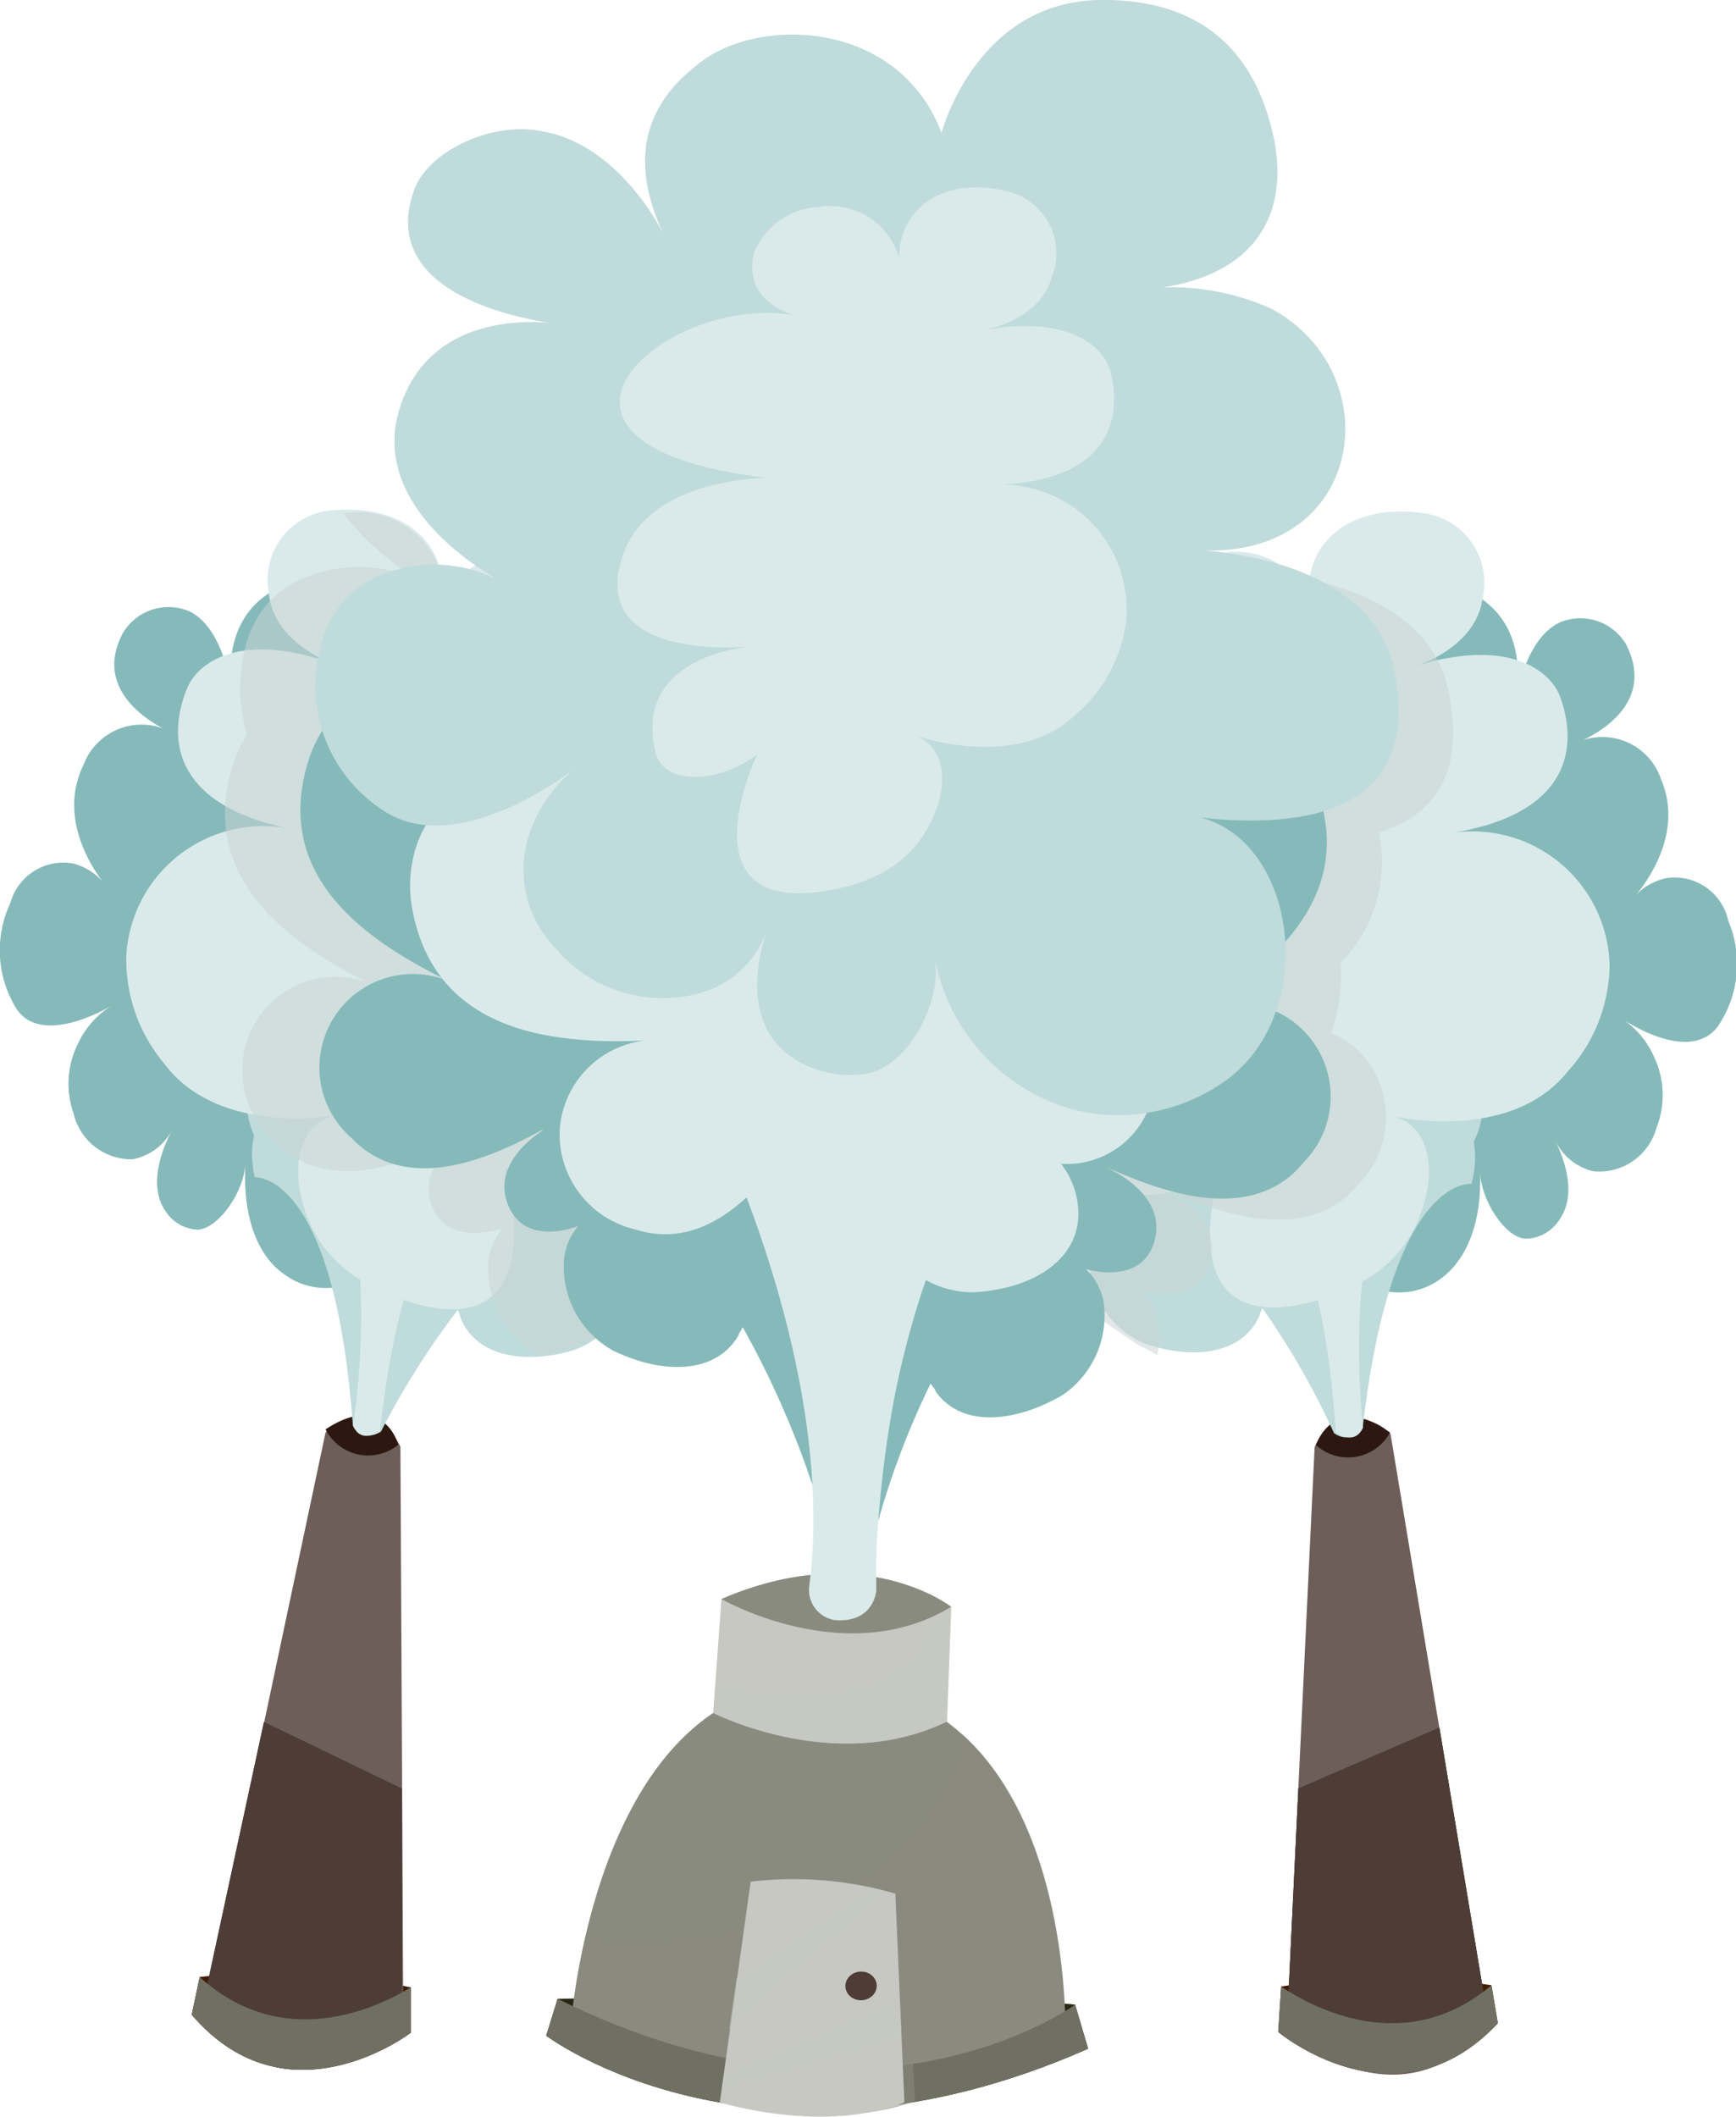
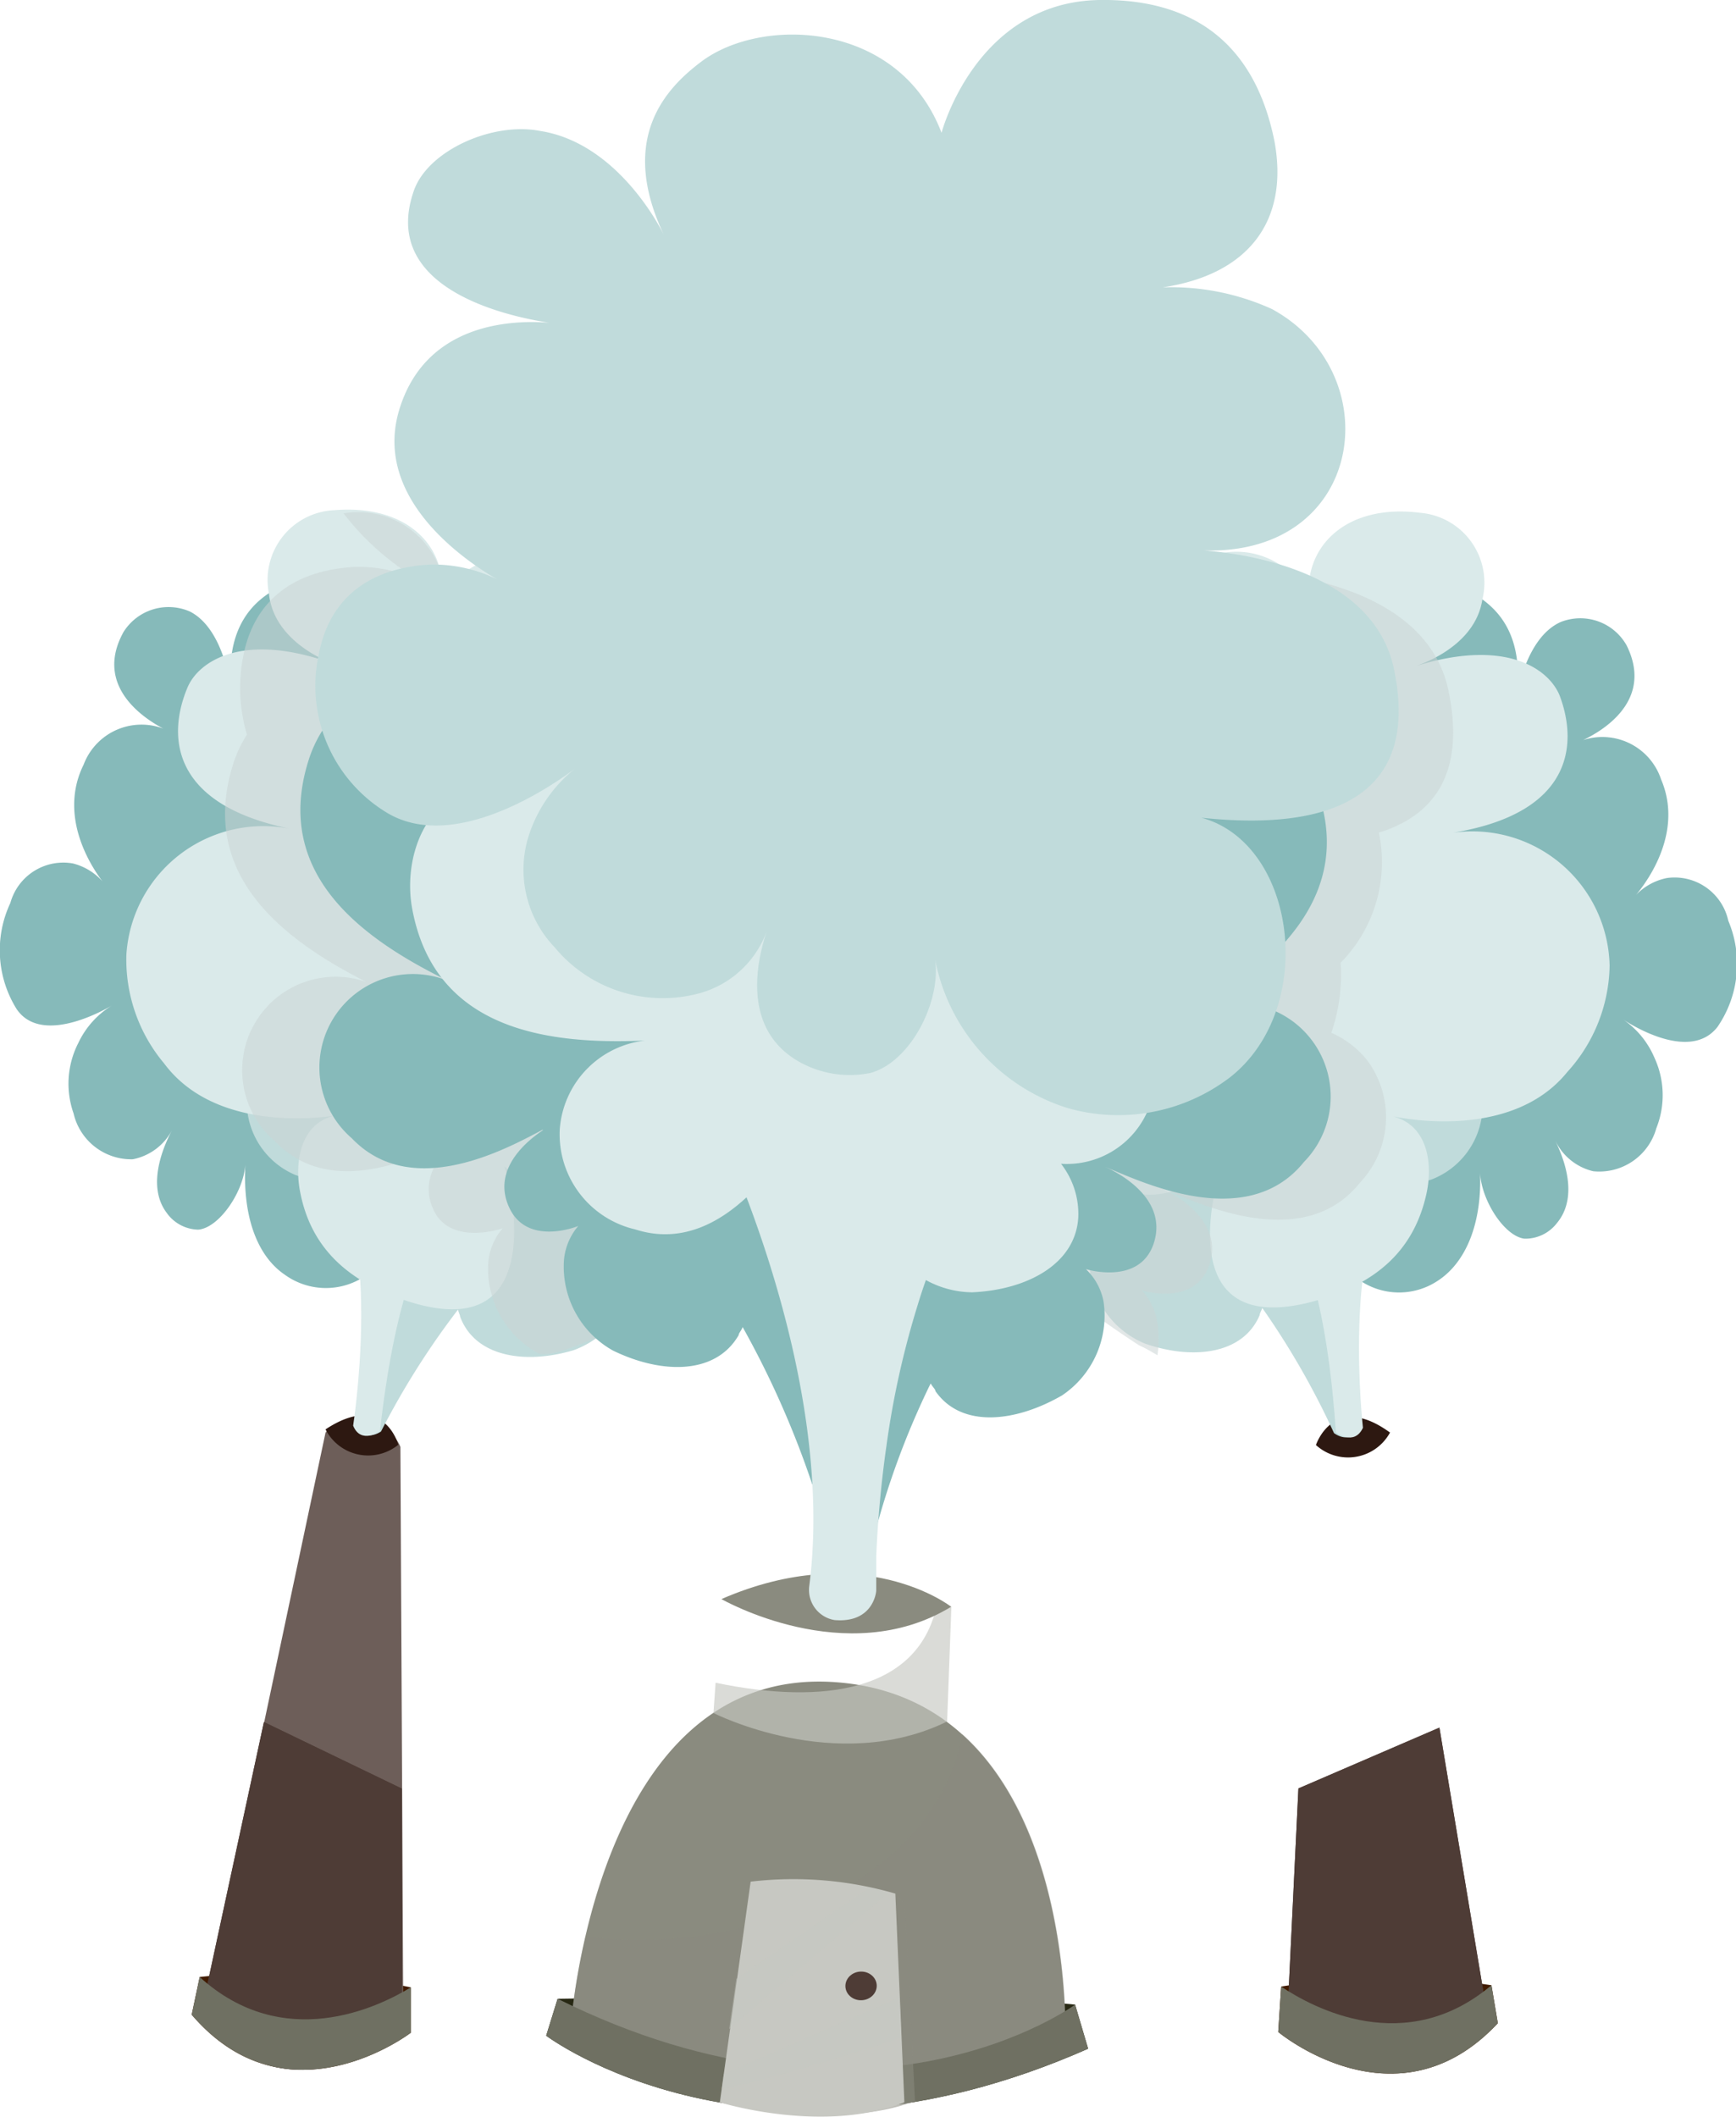
<svg xmlns="http://www.w3.org/2000/svg" viewBox="0 0 65.38 79.71">
  <defs>
    <style>.cls-1{isolation:isolate;}.cls-2{fill:#411b00;}.cls-3{fill:#6d5e59;}.cls-4{fill:#4e3c36;}.cls-5{fill:#6f7062;}.cls-6{fill:#2d1811;}.cls-7{fill:#86baba;}.cls-8{fill:#c0dbdb;}.cls-9{fill:#daeaea;}.cls-10,.cls-17{opacity:0.55;}.cls-10,.cls-14,.cls-16,.cls-17{mix-blend-mode:multiply;}.cls-11{fill:#cad4d4;}.cls-12{fill:#272813;}.cls-13,.cls-14,.cls-17{fill:#8a8b7f;}.cls-14{opacity:0.35;}.cls-15,.cls-16,.cls-18{fill:#c7c8c2;}.cls-16{opacity:0.65;}.cls-18{opacity:0.45;mix-blend-mode:screen;}</style>
  </defs>
  <title>Ресурс 15</title>
  <g class="cls-1">
    <g id="Слой_2" data-name="Слой 2">
      <g id="Layer_1" data-name="Layer 1">
        <path class="cls-2" d="M48.25,74.8l-.11,1.71s4.47,3.74,8.27-.33l-.24-1.43A25.44,25.44,0,0,0,48.25,74.8Z" />
-         <path class="cls-3" d="M49.51,54.49l-1.05,22s4.17,3.8,7.61-.22L52.37,54A1.73,1.73,0,0,0,49.51,54.49Z" />
        <path class="cls-4" d="M48.9,67.34l-.44,9.1s4.17,3.8,7.61-.22L54.21,65.05Z" />
        <path class="cls-4" d="M48.9,67.34l-.44,9.1s4.17,3.8,7.61-.22L54.21,65.05Z" />
        <path class="cls-5" d="M48.25,74.8l-.11,1.71s4.47,3.74,8.27-.33l-.24-1.43C52.94,77.48,49.46,75.61,48.25,74.8Z" />
        <path class="cls-6" d="M52.35,53.94a1.8,1.8,0,0,1-2.79.47S50.22,52.39,52.35,53.94Z" />
        <path class="cls-7" d="M54.14,48.23a2.63,2.63,0,0,1-3-.07c-2-1.37-2.31-5.87-.26-6.33-1.62.72-4.33,1.39-4.5-2.5-.12-2.79,2.92-3.56,2.92-3.56-2.91,1-4.25-3.31-2.47-5.3a3.48,3.48,0,0,1,1.81-.94c-1.56,0-2.52-1-2.62-2.95-.13-2.57.91-3.68,2.4-4,2.16-.44,3.38,2.49,3.38,2.49.2-2.8,2.57-3.46,3.84-2.63.69.45,1.81,1.41,1.46,3.89,0,0,.32-2.31,1.68-2.91a2,2,0,0,1,2.48.88c1.28,2.58-2,3.72-2,3.72a2.33,2.33,0,0,1,3.3,1.33c1,2.34-1.08,4.5-1.08,4.5a2.22,2.22,0,0,1,1.3-.79,2.07,2.07,0,0,1,2.31,1.61,4.18,4.18,0,0,1-.41,4c-1.11,1.42-3.59-.31-3.59-.31a3.31,3.31,0,0,1,1.22,1.47,3.36,3.36,0,0,1,.07,2.65A2.23,2.23,0,0,1,60,44.1a2.13,2.13,0,0,1-1.43-1.16c.15.33,1,2,.06,3.12a1.5,1.5,0,0,1-1.22.58c-.77-.1-1.64-1.48-1.67-2.52C55.82,46.06,55.21,47.54,54.14,48.23Z" />
        <path class="cls-8" d="M58.9,36.28A3.37,3.37,0,0,0,56.12,34a2.12,2.12,0,0,0-1.27.26c0,.07,1.1-1.6-.18-2.52-1.51-1.08-3.09.89-3.09.89.69-.9,3.68-4.08,1.79-6.77a3.28,3.28,0,0,0-6.08,2.26c-.87-3.26-2.5-6.8-6.68-6.32C38.79,22,35,23.19,37,28.16c-.92,0-2.72.2-3,.13-2.06-.65-3.67,1.17-4,3-.79,4.13,2.63,6,5.81,7.13a3.28,3.28,0,0,0-2.7,5.9c2.55,2.08,5.93-.67,6.88-1.29,0,0-2.08,1.43-1.11,3,.82,1.34,2.57.32,2.5.37a2.12,2.12,0,0,0-.35,1.25,3.38,3.38,0,0,0,2.09,2.94c1.78.62,3.69.42,4.32-1.07,0-.06.06-.16.1-.27a29.86,29.86,0,0,1,2.7,4.71s.71.56,1-.41a48.75,48.75,0,0,1-.89-6,2.59,2.59,0,0,0,1.24-1.34A5.09,5.09,0,0,0,52,44.6a5.1,5.1,0,0,0,1.89-.18,3,3,0,0,0,1.73-3.93,2.78,2.78,0,0,0,1.92,0C59,40,59.38,38.11,58.9,36.28Z" />
-         <path class="cls-8" d="M50.5,53.52S49.66,46,47.71,43.4s9.19-4.74,7.71,1.18c0,0-3-.42-4.1,9.18C51.33,53.76,51.11,54.34,50.5,53.52Z" />
        <path class="cls-9" d="M51.33,53.76s-.79-7,1.28-9.54-7-5.61-5.77.38c0,0,2.82-.3,3.47,9.33C50.3,53.93,51,54.47,51.33,53.76Z" />
        <path class="cls-9" d="M49.47,49c2.36-.65,3.76-1.91,4.24-4,.28-1.2.06-2.74-1.41-3,0,0,4.51,1.11,6.73-1.64a6.08,6.08,0,0,0,1.59-4,5.17,5.17,0,0,0-5.93-5c4.51-.73,4.74-3.3,4.06-5.14-.38-1-2-2.23-5.5-1.12,0,0,2.3-.65,2.58-2.54a2.64,2.64,0,0,0-2.33-3.25c-2.91-.37-4.42,1.38-4.19,3.26a3,3,0,0,0-3.57-1.68,3.07,3.07,0,0,0-2.46,2.23C43.14,25.56,46,25.49,46,25.49c-5.53-.92-12.93,6.81-.88,6.79,0,0-5.62.6-5.68,4.73-.05,3.69,6,2.25,6,2.25s-5,.89-3.53,4.9c.48,1.29,2.65,1,4.18-.41C46,43.74,43.72,50.55,49.47,49Z" />
        <path class="cls-2" d="M15.47,74.83l0,1.71s-4.63,3.55-8.25-.68l.3-1.42A25.47,25.47,0,0,1,15.47,74.83Z" />
        <path class="cls-3" d="M15.08,54.48l.11,22s-4.33,3.61-7.59-.54l4.66-22A1.73,1.73,0,0,1,15.08,54.48Z" />
        <path class="cls-4" d="M15.14,67.35l0,9.11s-4.33,3.61-7.59-.54L9.94,64.84Z" />
        <path class="cls-4" d="M15.14,67.35l0,9.11s-4.33,3.61-7.59-.54L9.94,64.84Z" />
        <path class="cls-5" d="M15.47,74.83l0,1.71s-4.63,3.55-8.25-.68l.3-1.42C10.67,77.3,14.23,75.59,15.47,74.83Z" />
        <path class="cls-6" d="M12.26,53.82A1.8,1.8,0,0,0,15,54.4S14.47,52.36,12.26,53.82Z" />
        <path class="cls-7" d="M10.73,48a2.64,2.64,0,0,0,3,.06c2.07-1.28,2.56-5.76.53-6.31,1.59.79,4.27,1.57,4.6-2.31.24-2.78-2.76-3.68-2.76-3.68,2.87,1.07,4.38-3.12,2.7-5.19a3.49,3.49,0,0,0-1.77-1c1.56.12,2.56-.91,2.74-2.83C20,24.19,19,23,17.54,22.67,15.39,22.13,14.06,25,14.06,25c-.08-2.8-2.42-3.56-3.73-2.79-.71.42-1.87,1.33-1.62,3.82,0,0-.23-2.32-1.55-3a2,2,0,0,0-2.51.77c-1.39,2.52,1.85,3.8,1.85,3.8a2.33,2.33,0,0,0-3.35,1.19C2,31.11,4,33.36,4,33.36a2.22,2.22,0,0,0-1.26-.85A2.07,2.07,0,0,0,.39,34a4.18,4.18,0,0,0,.24,4c1,1.46,3.6-.15,3.6-.15a3.31,3.31,0,0,0-1.28,1.42,3.36,3.36,0,0,0-.18,2.65A2.23,2.23,0,0,0,5,43.65a2.13,2.13,0,0,0,1.48-1.1c-.17.33-1.05,2-.2,3.12a1.49,1.49,0,0,0,1.19.63c.78-.07,1.7-1.41,1.77-2.45C9.14,45.8,9.68,47.29,10.73,48Z" />
        <path class="cls-8" d="M6.49,35.89a3.37,3.37,0,0,1,2.88-2.18,2.12,2.12,0,0,1,1.26.31c0,.07-1-1.65.29-2.51,1.56-1,3.05,1,3.05,1-.65-.93-3.51-4.23-1.5-6.84a3.28,3.28,0,0,1,6,2.52c1-3.21,2.79-6.68,6.95-6,1.81.29,5.52,1.64,3.29,6.53.92,0,2.71.32,3,.25,2.08-.56,3.61,1.32,3.88,3.13C36.12,36.27,32.62,38,29.4,39a3.28,3.28,0,0,1,2.45,6c-2.63,2-5.9-.92-6.82-1.59,0,0,2,1.52,1,3.06-.87,1.31-2.58.21-2.51.26a2.12,2.12,0,0,1,.3,1.26,3.38,3.38,0,0,1-2.22,2.85c-1.81.54-3.7.26-4.27-1.26,0-.06-.06-.16-.08-.27a29.9,29.9,0,0,0-2.9,4.59s-.73.53-1-.45a48.68,48.68,0,0,0,1.15-6,2.59,2.59,0,0,1-1.18-1.39A5.09,5.09,0,0,1,13,44.5a5.13,5.13,0,0,1-1.88-.26,3,3,0,0,1-1.56-4,2.77,2.77,0,0,1-1.92-.06C6.18,39.6,5.92,37.69,6.49,35.89Z" />
-         <path class="cls-8" d="M14.13,53.48s1.17-7.44,3.22-10-9-5.13-7.76.85c0,0,3-.29,3.7,9.35C13.3,53.68,13.49,54.27,14.13,53.48Z" />
        <path class="cls-9" d="M13.3,53.68s1.09-7-.86-9.59,7.19-5.31,5.74.62c0,0-2.8-.42-3.87,9.18C14.32,53.89,13.59,54.4,13.3,53.68Z" />
        <path class="cls-9" d="M15.37,49c-2.33-.75-3.68-2.07-4.07-4.14-.23-1.2.06-2.74,1.54-2.89,0,0-4.55.91-6.66-1.93a6.08,6.08,0,0,1-1.42-4.1,5.17,5.17,0,0,1,6.14-4.74c-4.48-.92-4.6-3.5-3.84-5.31.42-1,2.11-2.14,5.54-.88,0,0-2.27-.74-2.47-2.65a2.63,2.63,0,0,1,2.46-3.15c2.92-.24,4.36,1.57,4,3.43a3,3,0,0,1,3.64-1.53,3.07,3.07,0,0,1,2.36,2.34c.05,2.43-2.76,2.23-2.76,2.23,5.56-.68,12.63,7.36.59,6.82,0,0,5.59.84,5.47,5-.11,3.68-6.05,2-6.05,2s5,1.11,3.31,5c-.54,1.27-2.69.9-4.16-.59C19.05,43.9,21,50.8,15.37,49Z" />
        <g class="cls-10">
          <path class="cls-11" d="M54.55,26c-.61-2.93-3.79-3.95-5.81-4.3A44,44,0,0,1,42.5,23a37.34,37.34,0,0,0-4.73,5.86c-1.84,2.87-3.72,5.83-3.67,9.37,0,1.48.06,3,.06,4.42a35.67,35.67,0,0,0,8.73,8c.24.11.47.24.7.38a3.82,3.82,0,0,0,0-1.2A2.27,2.27,0,0,0,43,48.58c-.09,0,2,.65,2.54-.94.66-1.88-1.84-2.92-1.84-2.92,1.14.44,5.3,2.58,7.51-.18a3.59,3.59,0,0,0,.3-4.59,3.49,3.49,0,0,0-1.37-1.06,6.77,6.77,0,0,0,.35-2.64,5.4,5.4,0,0,0,1.44-4.9C53.87,30.75,55.23,29.27,54.55,26Z" />
        </g>
        <g class="cls-10">
          <path class="cls-11" d="M17.61,42.64c-.61.4-1.94,1.47-1.29,2.9s2.69.68,2.61.71a2.27,2.27,0,0,0-.54,1.28,3.63,3.63,0,0,0,1.78,3.37c.4.35,1.94-.43,2.24-.49a6.53,6.53,0,0,1,1.77-.17,4,4,0,0,1,.84,0c0-.06.07-.13.11-.22l.15.27.23,0a5,5,0,0,1,2.4-3.6l.21-.11a20.9,20.9,0,0,1,.09-2.35A58.73,58.73,0,0,1,26.82,37a5.63,5.63,0,0,1-1.1-2c-.21-.67-.41-1.34-.65-2-.11-.29-.17-.45-.18-.49-.1-.21-.2-.43-.31-.64-.21-.38-.45-.74-.68-1.1a5.06,5.06,0,0,1-2.44-2.18c-1.54-2.58-3.75-4.52-4.93-7.26a3.27,3.27,0,0,0-3.59-2,9.87,9.87,0,0,0,3,2.6,5.34,5.34,0,0,0-2.67-.58c-2.19.15-3.68,1.23-4.1,3.31a6.16,6.16,0,0,0,.13,3,4.71,4.71,0,0,0-.51,1.08c-1.34,4.19,1.85,6.63,5,8.23l0,0a3.52,3.52,0,0,0-3.44,6c2.26,2.36,5.82.4,7.2-.33Z" />
        </g>
        <path class="cls-12" d="M21,75.26l-.43,1.39s7.94,6,20.41.49l-.49-1.66S36.63,75,21,75.26Z" />
        <path class="cls-13" d="M21.48,76.47s.88-13.8,10-13.13,8.64,13.51,8.64,13.51A21.83,21.83,0,0,1,21.48,76.47Z" />
        <path class="cls-14" d="M36.25,65.3c-1.22,6-8.72,8.33-14.2,7.62a24.48,24.48,0,0,0-.57,3.55,21.83,21.83,0,0,0,18.65.38S40.43,69.06,36.25,65.3Z" />
-         <path class="cls-15" d="M27.17,60.21l-.31,4.29s4.62,2.36,8.8.32l.16-4.33S31,58.44,27.17,60.21Z" />
        <path class="cls-16" d="M35.31,60.3c-.64,3.42-4.33,3.9-8.36,3.06l-.08,1.14s4.62,2.36,8.8.32l.16-4.33Z" />
        <path class="cls-13" d="M27.17,60.21s4.7,2.7,8.65.29C35.82,60.49,32.48,57.9,27.17,60.21Z" />
        <path class="cls-5" d="M21,75.26l-.43,1.39s7.94,6,20.41.49l-.49-1.66S32.81,81.13,21,75.26Z" />
        <path class="cls-17" d="M28.68,71l-1.22,8.11s4,1.15,7,0l-.38-7.39s-.21-.34-.41-.4A14.21,14.21,0,0,0,28.68,71Z" />
        <path class="cls-15" d="M28.27,70.85l-1.16,8.31s3.88,1.21,6.95,0l-.34-7.86A13.78,13.78,0,0,0,28.27,70.85Z" />
        <path class="cls-18" d="M32.73,71.08l-5,3.43-.27,1.89,6-5.13C33.33,71.23,33.08,71.16,32.73,71.08Z" />
        <path class="cls-18" d="M33.88,75.2l-6.62,2.89-.08.57c2.39-.46,6.77-1.94,6.77-1.94Z" />
        <ellipse class="cls-4" cx="32.43" cy="74.77" rx="0.59" ry="0.54" transform="translate(-3.27 1.51) rotate(-2.53)" />
        <path class="cls-7" d="M41.66,37.72A3.62,3.62,0,0,0,39,34.91a2.28,2.28,0,0,0-1.38.11c-.06.07,1.38-1.56.13-2.7-1.47-1.35-3.41.54-3.41.54.86-.87,4.45-3.86,2.79-7a3.52,3.52,0,0,0-6.76,1.62c-.5-3.58-1.78-7.56-6.29-7.59-2,0-6.12.76-4.63,6.32-1-.15-2.92-.14-3.17-.25-2.11-1-4.06.77-4.65,2.64-1.38,4.3,2,6.75,5.26,8.34a3.52,3.52,0,0,0-3.64,5.92c2.44,2.55,6.4.06,7.49-.48,0,0-2.4,1.25-1.57,3.07.69,1.54,2.69.68,2.61.71a2.28,2.28,0,0,0-.54,1.28,3.62,3.62,0,0,0,1.84,3.41c1.82.89,3.87.93,4.74-.58,0-.07.1-.17.15-.3a34.82,34.82,0,0,1,2.62,5.92s.31.16.77-.83a52.29,52.29,0,0,1-.16-6.55,2.78,2.78,0,0,0,1.49-1.26,5.46,5.46,0,0,0,.52-1.6,5.48,5.48,0,0,0,2,.05,3.25,3.25,0,0,0,2.35-4,3,3,0,0,0,2,.28C41.34,41.69,41.94,39.72,41.66,37.72Z" />
        <path class="cls-7" d="M20.35,41.06a3.62,3.62,0,0,1,2.41-3,2.27,2.27,0,0,1,1.39,0c.07.06-1.51-1.44-.37-2.68,1.35-1.47,3.44.24,3.44.24-.93-.79-4.77-3.46-3.39-6.7a3.52,3.52,0,0,1,6.88,1c.18-3.61,1.11-7.69,5.6-8.11,2-.19,6.17.23,5.16,5.9,1-.24,2.9-.39,3.13-.53,2-1.14,4.11.41,4.87,2.22,1.75,4.16-1.41,6.91-4.51,8.77a3.52,3.52,0,0,1,4.15,5.58c-2.21,2.75-6.37.62-7.51.18,0,0,2.5,1,1.84,2.92-.56,1.59-2.62.91-2.54.94A2.27,2.27,0,0,1,41.56,49,3.62,3.62,0,0,1,40,52.54c-1.73,1-3.78,1.26-4.77-.16,0-.07-.11-.16-.18-.29A30.6,30.6,0,0,0,32.88,58s-.2.41-.74-.53a52.25,52.25,0,0,0-.41-6.54,2.78,2.78,0,0,1-1.59-1.13,5.46,5.46,0,0,1-.66-1.54,5.51,5.51,0,0,1-2,.23,3.25,3.25,0,0,1-2.69-3.74,3,3,0,0,1-2,.45C21,45,20.25,43.08,20.35,41.06Z" />
        <path class="cls-9" d="M33,59.88c0-.43,0-.86,0-1.28.06-1.4.19-2.81.39-4.2a32.87,32.87,0,0,1,1.18-5.29A18.82,18.82,0,0,1,37,44l.26-.36c4.52-6.06-12.75-6.75-10.17-1,0,0,4.41,9.11,3.39,17.06A1.15,1.15,0,0,0,31.43,61C32.85,61.12,33,60,33,59.88Z" />
        <path class="cls-9" d="M36.2,33.17c-4.82-1.47-9.83-2.36-14.27-5-.41-.19-3.18,1.41-3.53,1.43-2.35.17-3.25,2.67-2.87,4.65.86,4.54,5.09,5.09,8.76,4.93a3.63,3.63,0,0,0-3.21,3.36,3.68,3.68,0,0,0,2.84,3.75c3.42,1.1,5.75-3.08,6.46-4.1,0,0-1.53,2.3.09,3.53,1.37,1,2.74-.71,2.68-.63a2.35,2.35,0,0,0,.15,1.41,3.69,3.69,0,0,0,3.31,2.16c2.06-.09,3.91-1.06,4-2.84a3.07,3.07,0,0,0-.65-2,3.32,3.32,0,0,0,3.53-3.1,6.05,6.05,0,0,0-1.37-3.65C39.63,37,38.68,33.93,36.2,33.17Z" />
        <path class="cls-8" d="M40.2,41.72a6.94,6.94,0,0,0,6.13-1.16c3.58-2.82,2.34-9.9-2.08-9.9,3.64.55,9.52.63,8.25-5.46-.91-4.36-7.5-4.49-7.5-4.49,6.4.45,7.39-6.62,2.91-9.07a9.17,9.17,0,0,0-4.12-.82C47,10.34,48.55,8.34,48,5.33c-.8-4-3.4-5.38-6.6-5.33-4.65.08-5.94,5-5.94,5C33.85.78,28.68.6,26.4,2.33c-1.24.94-3.16,2.82-1.39,6.53,0,0-1.63-3.46-4.67-3.93-1.8-.35-4.22.74-4.75,2.24-1.57,4.45,5.7,5.06,5.7,5.06s-5-1-6.26,3.22c-1.19,4,4.09,6.58,4.09,6.58a5.47,5.47,0,0,0-3-.77c-2.19.15-3.68,1.23-4.1,3.31a5.58,5.58,0,0,0,2.5,6c2.88,1.81,7.28-1.74,7.28-1.74a5.32,5.32,0,0,0-1.91,2.71,4.23,4.23,0,0,0,1,4.13,5.28,5.28,0,0,0,5.52,1.71,3.75,3.75,0,0,0,2.46-2.3c-.18.57-1.15,3.49,1.16,4.86a3.89,3.89,0,0,0,2.75.46c1.56-.42,2.77-2.86,2.4-4.49A7.31,7.31,0,0,0,40.2,41.72Z" />
-         <path class="cls-9" d="M31,33.56c2.2-.33,3.61-1.31,4.27-3.11.38-1,.36-2.46-1-2.82,0,0,3.95,1.5,6.26-.74a5.54,5.54,0,0,0,1.88-3.47,4.71,4.71,0,0,0-4.81-5.17c4.16-.16,4.65-2.46,4.24-4.19-.23-1-1.58-2.23-4.84-1.62,0,0,2.14-.33,2.61-2A2.4,2.4,0,0,0,38,7.22c-2.59-.66-4.15.76-4.14,2.48a2.7,2.7,0,0,0-3-1.91,2.79,2.79,0,0,0-2.47,1.75C27.92,11.71,30.47,12,30.47,12c-4.89-1.44-12.43,4.72-1.54,6,0,0-5.14-.08-5.65,3.64-.45,3.32,5.14,2.69,5.14,2.69s-4.64.25-3.73,4c.29,1.22,2.28,1.21,3.82.09C28.5,28.45,25.69,34.35,31,33.56Z" />
      </g>
    </g>
  </g>
</svg>